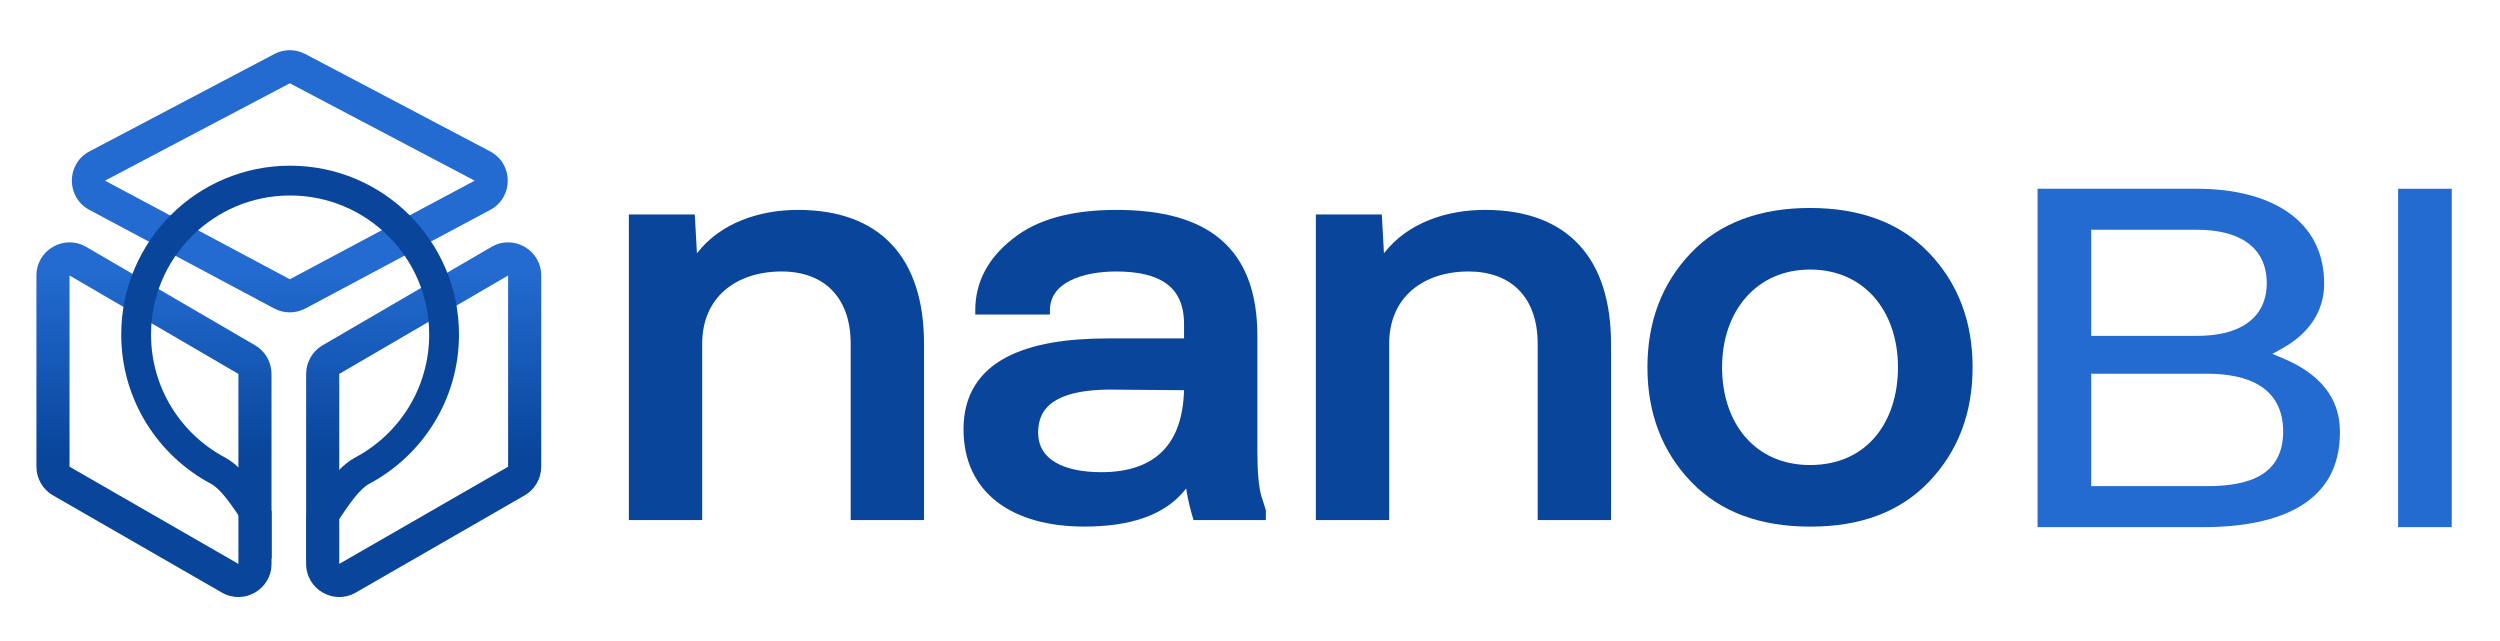
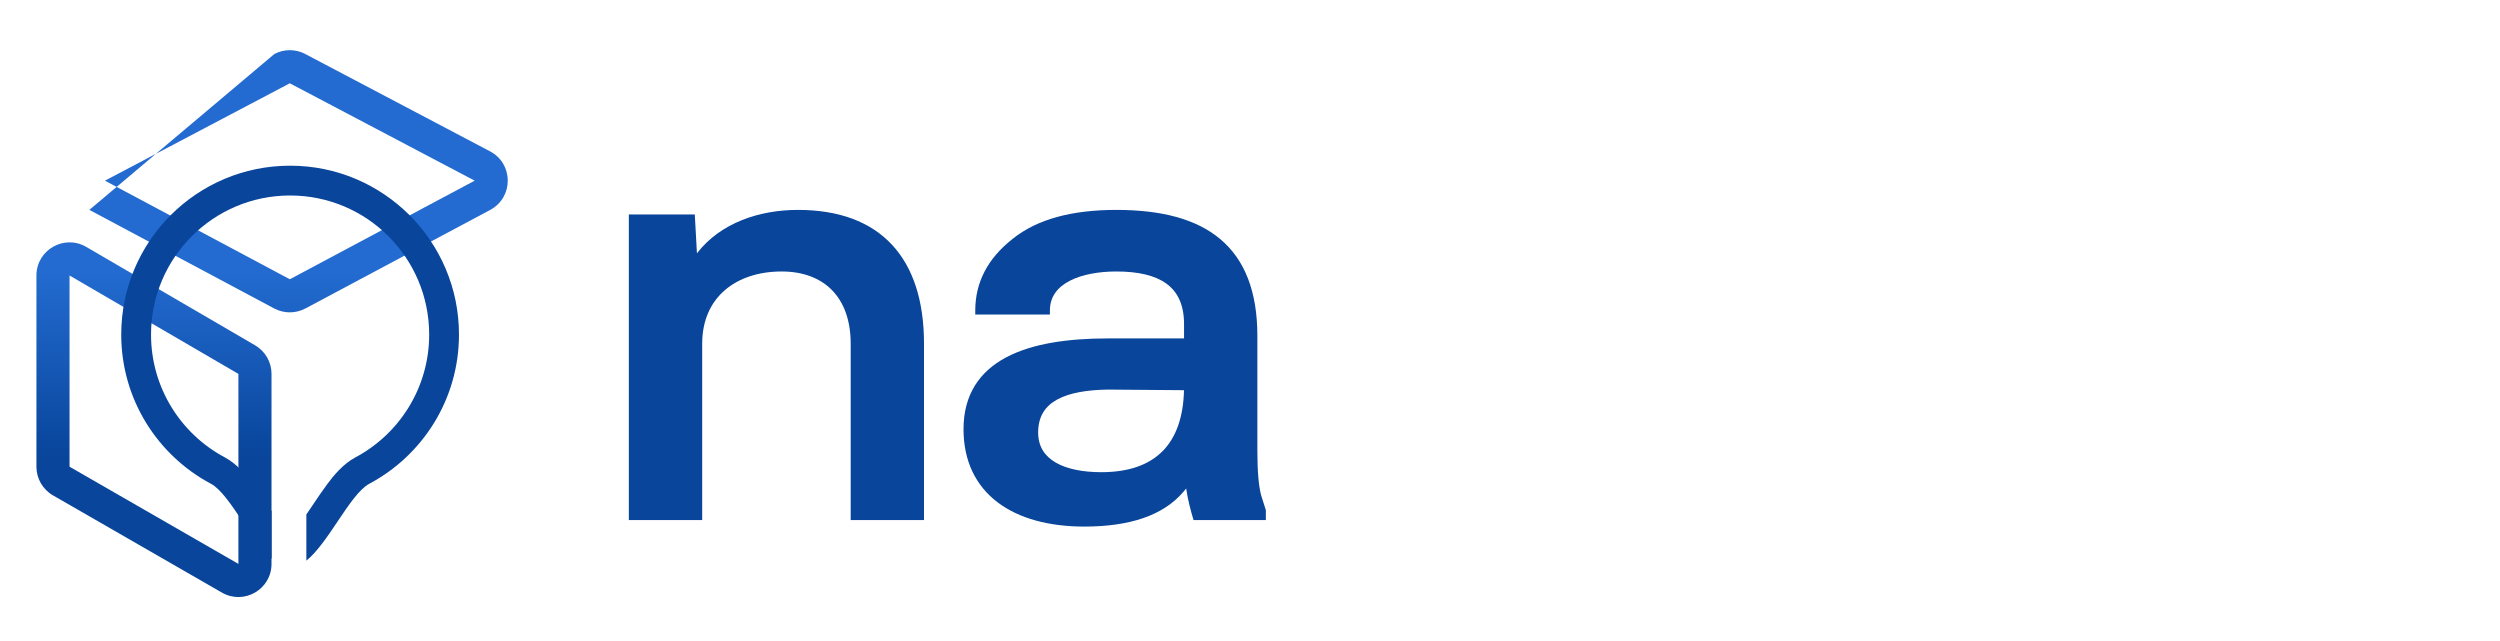
<svg xmlns="http://www.w3.org/2000/svg" width="152" height="39" viewBox="0 0 152 39" fill="none">
-   <path fill-rule="evenodd" clip-rule="evenodd" d="M16.682 3.283C17.269 2.973 17.971 2.973 18.558 3.283L29.797 9.203C31.226 9.956 31.231 12 29.806 12.761L18.568 18.755C17.976 19.07 17.265 19.07 16.673 18.755L5.434 12.761C4.009 12 4.014 9.956 5.444 9.203L16.682 3.283ZM28.859 10.984L17.62 5.064L6.382 10.984L17.62 16.978L28.859 10.984Z" fill="url(#paint0_linear_732_66607)" />
-   <path fill-rule="evenodd" clip-rule="evenodd" d="M32.906 16.75C32.906 15.197 31.222 14.229 29.88 15.011L19.613 20.994C18.994 21.355 18.613 22.017 18.613 22.733V34.285C18.613 35.833 20.288 36.802 21.63 36.029L31.897 30.12C32.522 29.761 32.906 29.096 32.906 28.376V16.75ZM20.626 22.733L30.893 16.75V28.376L20.626 34.285L20.626 22.733Z" fill="url(#paint1_linear_732_66607)" />
+   <path fill-rule="evenodd" clip-rule="evenodd" d="M16.682 3.283C17.269 2.973 17.971 2.973 18.558 3.283L29.797 9.203C31.226 9.956 31.231 12 29.806 12.761L18.568 18.755C17.976 19.07 17.265 19.07 16.673 18.755L5.434 12.761L16.682 3.283ZM28.859 10.984L17.62 5.064L6.382 10.984L17.62 16.978L28.859 10.984Z" fill="url(#paint0_linear_732_66607)" />
  <path fill-rule="evenodd" clip-rule="evenodd" d="M2.215 16.75C2.215 15.197 3.9 14.229 5.242 15.011L15.509 20.994C16.128 21.355 16.508 22.017 16.508 22.733V34.285C16.508 35.833 14.833 36.802 13.491 36.029L3.224 30.12C2.6 29.761 2.215 29.096 2.215 28.376V16.75ZM14.495 22.733L4.228 16.75V28.376L14.495 34.285L14.495 22.733Z" fill="url(#paint2_linear_732_66607)" />
  <path d="M9.183 20.342C9.183 15.672 12.969 11.886 17.639 11.886C22.308 11.886 26.094 15.672 26.094 20.342C26.094 23.576 24.279 26.389 21.603 27.812C20.848 28.214 20.267 28.938 19.887 29.448C19.597 29.838 19.285 30.302 19.001 30.726C18.883 30.902 18.77 31.07 18.665 31.224C18.652 31.242 18.64 31.261 18.627 31.279V34.087C19.284 33.557 19.923 32.605 20.537 31.688C21.207 30.69 21.849 29.734 22.454 29.412C25.697 27.686 27.906 24.272 27.906 20.342C27.906 14.671 23.309 10.074 17.639 10.074C11.968 10.074 7.371 14.671 7.371 20.342C7.371 24.272 9.58 27.686 12.823 29.412C13.428 29.734 14.07 30.69 14.739 31.688C15.312 32.541 15.904 33.425 16.513 33.971V31.078C16.437 30.966 16.358 30.848 16.276 30.726C15.992 30.302 15.68 29.838 15.389 29.448C15.01 28.938 14.428 28.214 13.674 27.812C10.998 26.389 9.183 23.576 9.183 20.342Z" fill="#08459B" />
-   <path fill-rule="evenodd" clip-rule="evenodd" d="M102.811 15.378C101.057 17.213 100.164 19.537 100.164 22.331C100.164 25.126 101.057 27.449 102.811 29.284C104.573 31.129 107.024 32.018 110.049 32.018H110.089C113.115 32.018 115.526 31.129 117.288 29.284C119.041 27.449 119.934 25.126 119.934 22.331C119.934 19.537 119.041 17.213 117.288 15.378C115.525 13.533 113.074 12.645 110.049 12.645C107.024 12.645 104.573 13.533 102.811 15.378ZM110.049 16.389C111.707 16.389 113.037 17.025 113.955 18.075C114.876 19.128 115.397 20.615 115.397 22.331C115.397 24.012 114.914 25.499 114.012 26.561C113.115 27.618 111.787 28.274 110.049 28.274C108.39 28.274 107.061 27.647 106.143 26.602C105.223 25.554 104.702 24.068 104.702 22.331C104.702 20.616 105.231 19.129 106.158 18.076C107.082 17.024 108.412 16.389 110.049 16.389Z" fill="#08459B" />
-   <path d="M84.013 13.039H80.004V31.62H84.462V20.901C84.462 19.479 84.981 18.388 85.831 17.651C86.684 16.909 87.891 16.506 89.294 16.506C90.573 16.506 91.615 16.896 92.338 17.623C93.06 18.351 93.491 19.443 93.491 20.901V31.62H97.95V20.901C97.95 18.325 97.305 16.282 96.004 14.883C94.701 13.481 92.773 12.762 90.286 12.762C87.975 12.762 85.59 13.527 84.144 15.4L84.013 13.039Z" fill="#08459B" />
  <path fill-rule="evenodd" clip-rule="evenodd" d="M67.356 20.576H71.99V19.711C71.99 18.522 71.598 17.741 70.921 17.247C70.228 16.742 69.2 16.506 67.872 16.506C66.822 16.506 65.795 16.682 65.04 17.073C64.295 17.46 63.834 18.041 63.834 18.878V19.124H59.296V18.878C59.296 17.167 60.053 15.711 61.571 14.521C63.059 13.322 65.186 12.762 67.872 12.762C70.555 12.762 72.707 13.291 74.189 14.535C75.68 15.786 76.448 17.721 76.448 20.425V27.407C76.448 28.668 76.528 29.552 76.677 30.115L76.964 31.018V31.62H72.569L72.516 31.445C72.427 31.146 72.215 30.392 72.119 29.698L71.947 29.907C70.729 31.335 68.698 32.016 65.928 32.016C63.773 32.016 61.938 31.523 60.637 30.528C59.327 29.526 58.582 28.033 58.582 26.098C58.582 25.047 58.825 24.166 59.277 23.437C59.728 22.709 60.38 22.149 61.177 21.726C62.763 20.884 64.944 20.576 67.356 20.576ZM64.295 24.281C65.049 23.874 66.12 23.706 67.358 23.686L71.987 23.724C71.948 25.366 71.505 26.584 70.715 27.4C69.888 28.255 68.643 28.709 66.96 28.709C65.85 28.709 64.878 28.523 64.192 28.127C63.521 27.739 63.12 27.152 63.12 26.296C63.12 25.789 63.234 25.387 63.432 25.064C63.631 24.74 63.921 24.483 64.295 24.281Z" fill="#08459B" />
  <path fill-rule="evenodd" clip-rule="evenodd" d="M42.243 13.039H38.234V31.62H42.693V20.901C42.693 19.479 43.212 18.388 44.061 17.651C44.914 16.909 46.122 16.506 47.525 16.506C48.803 16.506 49.846 16.896 50.568 17.623C51.291 18.351 51.722 19.443 51.722 20.901V31.62H56.18V20.901C56.18 18.325 55.536 16.282 54.235 14.883C52.931 13.481 51.003 12.762 48.516 12.762C46.206 12.762 43.82 13.527 42.374 15.4L42.243 13.039Z" fill="#08459B" />
-   <path d="M145.805 11.477H149.065V32.05H145.805V11.477Z" fill="#236BD0" />
-   <path fill-rule="evenodd" clip-rule="evenodd" d="M133.959 32.05H123.883V11.477H133.575C135.894 11.477 137.834 11.986 139.185 12.956C140.523 13.915 141.309 15.341 141.309 17.253C141.309 18.915 140.398 20.275 138.752 21.189L138.16 21.518L138.785 21.778C139.903 22.244 140.772 22.839 141.361 23.576C141.946 24.307 142.269 25.194 142.269 26.274C142.269 28.427 141.366 29.847 139.905 30.746C138.42 31.66 136.332 32.05 133.959 32.05ZM127.143 13.969V20.421H133.575C134.838 20.421 135.895 20.176 136.644 19.64C137.411 19.093 137.818 18.269 137.818 17.214C137.818 16.099 137.38 15.265 136.597 14.723C135.834 14.195 134.778 13.969 133.575 13.969H127.143ZM127.143 22.722V29.558H134.151C135.55 29.558 136.712 29.366 137.532 28.844C138.382 28.303 138.816 27.439 138.816 26.236C138.816 24.926 138.298 24.019 137.417 23.459C136.561 22.916 135.402 22.722 134.151 22.722H127.143Z" fill="#236BD0" />
  <defs>
    <linearGradient id="paint0_linear_732_66607" x1="17.569" y1="16.529" x2="17.569" y2="27.873" gradientUnits="userSpaceOnUse">
      <stop stop-color="#236BD0" />
      <stop offset="0.999" stop-color="#08459B" />
    </linearGradient>
    <linearGradient id="paint1_linear_732_66607" x1="17.569" y1="16.529" x2="17.569" y2="27.873" gradientUnits="userSpaceOnUse">
      <stop stop-color="#236BD0" />
      <stop offset="0.999" stop-color="#08459B" />
    </linearGradient>
    <linearGradient id="paint2_linear_732_66607" x1="17.569" y1="16.529" x2="17.569" y2="27.873" gradientUnits="userSpaceOnUse">
      <stop stop-color="#236BD0" />
      <stop offset="0.999" stop-color="#08459B" />
    </linearGradient>
  </defs>
</svg>